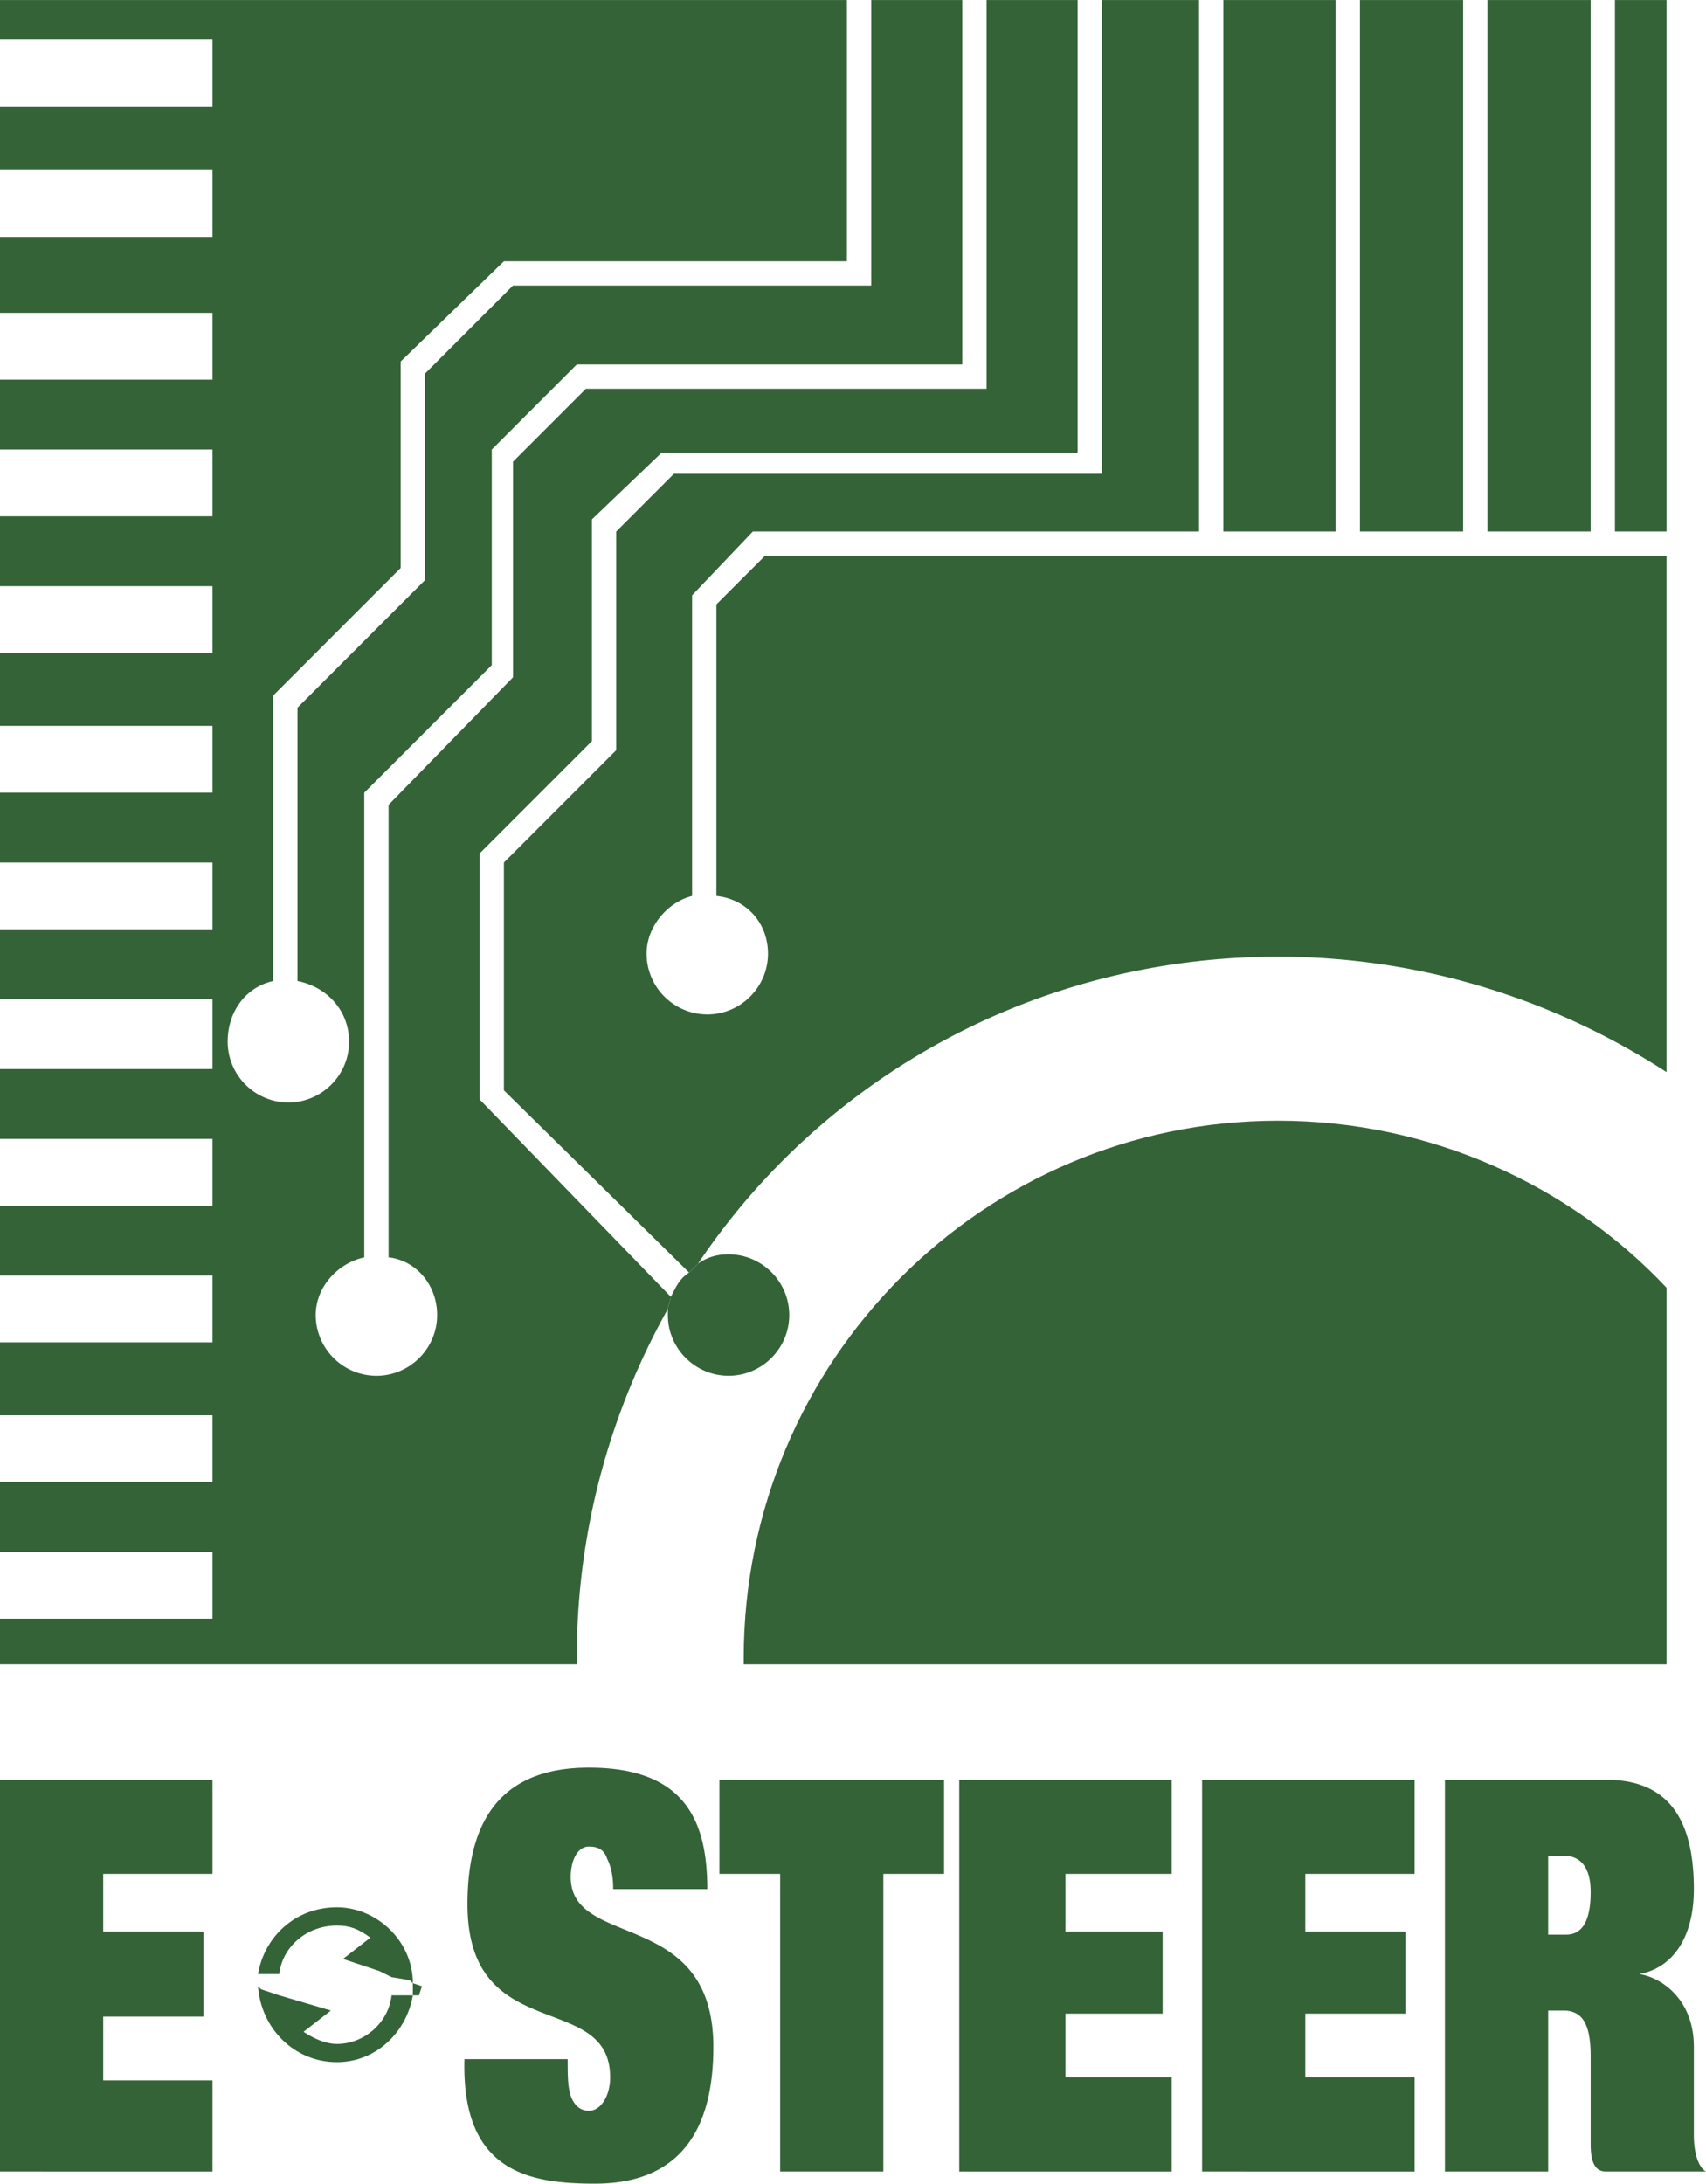
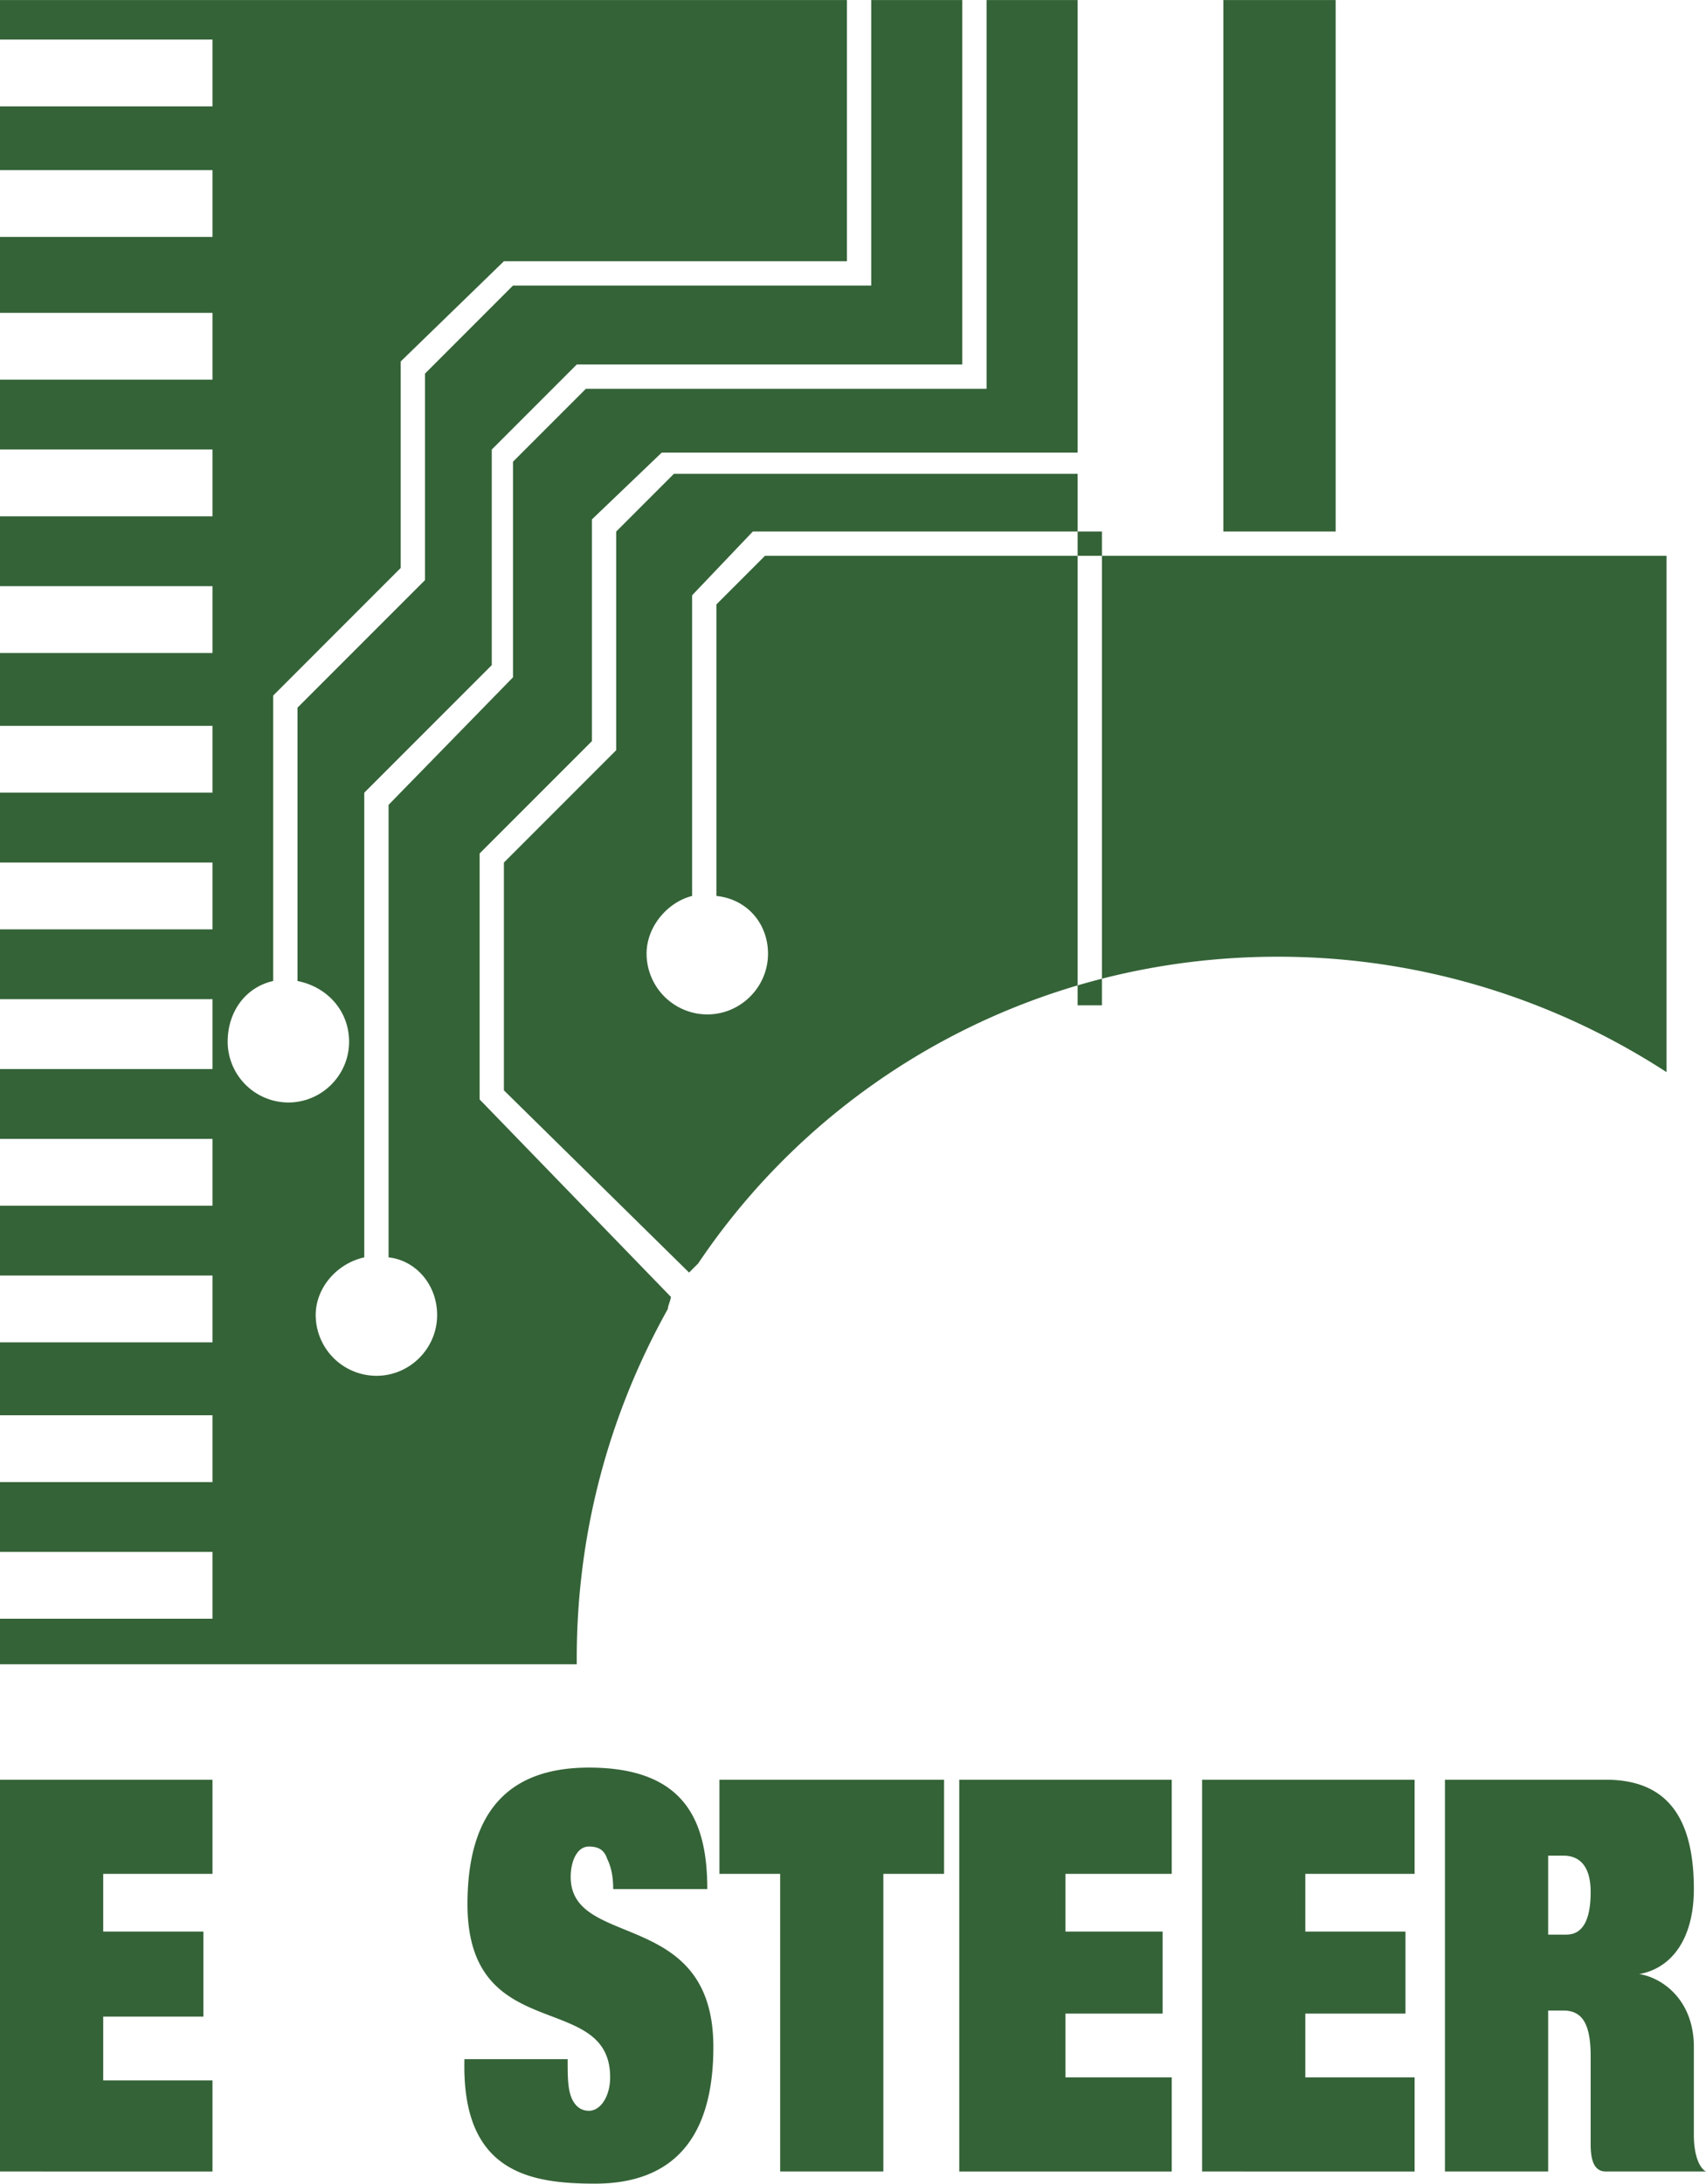
<svg xmlns="http://www.w3.org/2000/svg" width="1954" height="2500" viewBox="0 0 137.372 175.748">
  <path fill="#346337" d="M0 143.238h17.11v7.577H8.311v4.645h8.066v6.844H8.311v5.134h8.799v7.333H0v-31.533zM49.376 152.038c0-1.223-.245-1.955-.489-2.444-.244-.733-.733-.978-1.466-.978-.978 0-1.467 1.222-1.467 2.444 0 5.866 11.488 2.444 11.488 13.688 0 8.312-4.155 11-9.533 11s-10.755-.978-10.511-10.021h8.311c0 1.222 0 2.199.244 2.933.245.733.733 1.223 1.467 1.223.978 0 1.711-1.223 1.711-2.689 0-7.088-11.488-2.444-11.488-13.933 0-7.577 3.422-10.999 9.777-10.999 7.822 0 9.533 4.399 9.533 9.777h-7.577v-.001zM57.931 143.238h18.088v7.577H71.13v23.956h-8.31v-23.956h-4.889v-7.577zM77.242 143.238h17.11v7.577h-8.556v4.645h7.823v6.6h-7.823v5.132h8.556v7.579h-17.11v-31.533zM96.796 143.238h17.111v7.577h-8.8v4.645h8.066v6.6h-8.066v5.132h8.8v7.579H96.796v-31.533zM116.351 143.238h12.955c4.644 0 7.088 2.688 7.088 8.8 0 3.911-1.711 6.355-4.399 6.844 1.711.245 4.399 1.956 4.399 5.866v7.089c0 1.711.489 2.688.978 2.934h-8.065c-.979 0-1.223-.978-1.223-2.2v-7.089c0-2.688-.733-3.666-2.2-3.666h-1.222v12.955h-8.311v-31.533zm8.311 12.466h1.467c1.467 0 1.955-1.466 1.955-3.422 0-2.199-.978-2.933-2.2-2.933h-1.222v6.355zM98.507 42.776h9.044V0h-9.044v42.776zM53.775 105.351c0-.244.245-.732.245-.978L38.621 88.485V68.686l9.044-9.044V41.798l5.622-5.377h33.487V0h-7.333v31.288H47.176l-5.867 5.866v17.355L31.288 64.775v36.42c2.2.245 3.911 2.2 3.911 4.645 0 2.688-2.2 4.889-4.889 4.889a4.904 4.904 0 0 1-4.889-4.889c0-2.2 1.711-4.155 3.911-4.645V63.797l10.266-10.266V36.176l6.844-6.844h31.043V0h-7.333v22.977H41.309l-7.088 7.089v16.622L23.955 56.953v21.999c2.444.489 4.155 2.444 4.155 4.889 0 2.688-2.2 4.889-4.889 4.889a4.904 4.904 0 0 1-4.889-4.889c0-2.444 1.467-4.4 3.667-4.889V55.976L32.265 45.71V29.088l8.311-8.066h27.621V0H0v3.178h17.11v5.377H0v5.133h17.11v5.377H0v6.111h17.11v5.377H0v5.622h17.11v5.377H0v5.622h17.11v5.377H0v5.867h17.11v5.377H0v5.622h17.11v5.377H0v5.622h17.11v5.622H0v5.622h17.11v5.377H0v5.622h17.11v5.378H0v5.866h17.11v5.378H0v5.622h17.11v5.377H0v3.667h46.442v-.489c0-10.263 2.689-19.796 7.333-28.107z" />
-   <path d="M86.774 38.132H54.265l-4.645 4.644v17.599l-9.044 9.044v18.333l14.91 14.666.733-.733c10.022-14.91 27.132-24.688 46.687-24.688 11.488 0 22.244 3.422 31.288 9.289V44.731H61.598l-3.911 3.911v23.466c2.444.245 4.155 2.2 4.155 4.645 0 2.688-2.2 4.889-4.889 4.889a4.904 4.904 0 0 1-4.889-4.889c0-2.2 1.711-4.155 3.667-4.645V47.909l4.889-5.133h35.932V0H88.73v38.132h-1.956z" fill="#346337" />
-   <path fill="#346337" d="M109.506 42.776h8.311V0h-8.311v42.776zM130.04 42.776h4.155V0h-4.155v42.776zM119.773 42.776h8.31V0h-8.31v42.776z" />
-   <path fill="#0c0e0f" d="M134.195 103.64v30.31H59.886h74.309v-30.31z" />
-   <path d="M134.195 103.64c-7.822-8.311-19.066-13.443-31.288-13.443-23.71 0-43.021 19.31-43.021 43.265v.489h74.309V103.64zM58.664 100.951c-.978 0-1.711.244-2.444.733l-.733.733c-.733.488-.978.978-1.466 1.955 0 .245-.245.733-.245.978v.489c0 2.688 2.2 4.889 4.889 4.889s4.889-2.2 4.889-4.889-2.201-4.888-4.89-4.888zM33.977 159.859l-.733-.244v.978h.489l.244-.734zM27.132 153.505c-3.422 0-5.867 2.444-6.355 5.377h1.711c.245-2.199 2.2-3.91 4.645-3.91.978 0 1.711.244 2.689.978l-2.2 1.711 2.933.978.978.489 1.466.244.245.244c-.001-3.423-2.934-6.111-6.112-6.111zM31.532 160.593c-.245 2.2-2.2 3.911-4.4 3.911-.978 0-1.956-.488-2.689-.978l2.2-1.711-4.156-1.223-1.466-.488-.245-.245c.245 3.423 2.933 6.111 6.355 6.111 3.177 0 5.622-2.444 6.111-5.378h-1.71v.001z" fill="#346337" />
+   <path d="M86.774 38.132H54.265l-4.645 4.644v17.599l-9.044 9.044v18.333l14.91 14.666.733-.733c10.022-14.91 27.132-24.688 46.687-24.688 11.488 0 22.244 3.422 31.288 9.289V44.731H61.598l-3.911 3.911v23.466c2.444.245 4.155 2.2 4.155 4.645 0 2.688-2.2 4.889-4.889 4.889a4.904 4.904 0 0 1-4.889-4.889c0-2.2 1.711-4.155 3.667-4.645V47.909l4.889-5.133h35.932H88.73v38.132h-1.956z" fill="#346337" />
</svg>